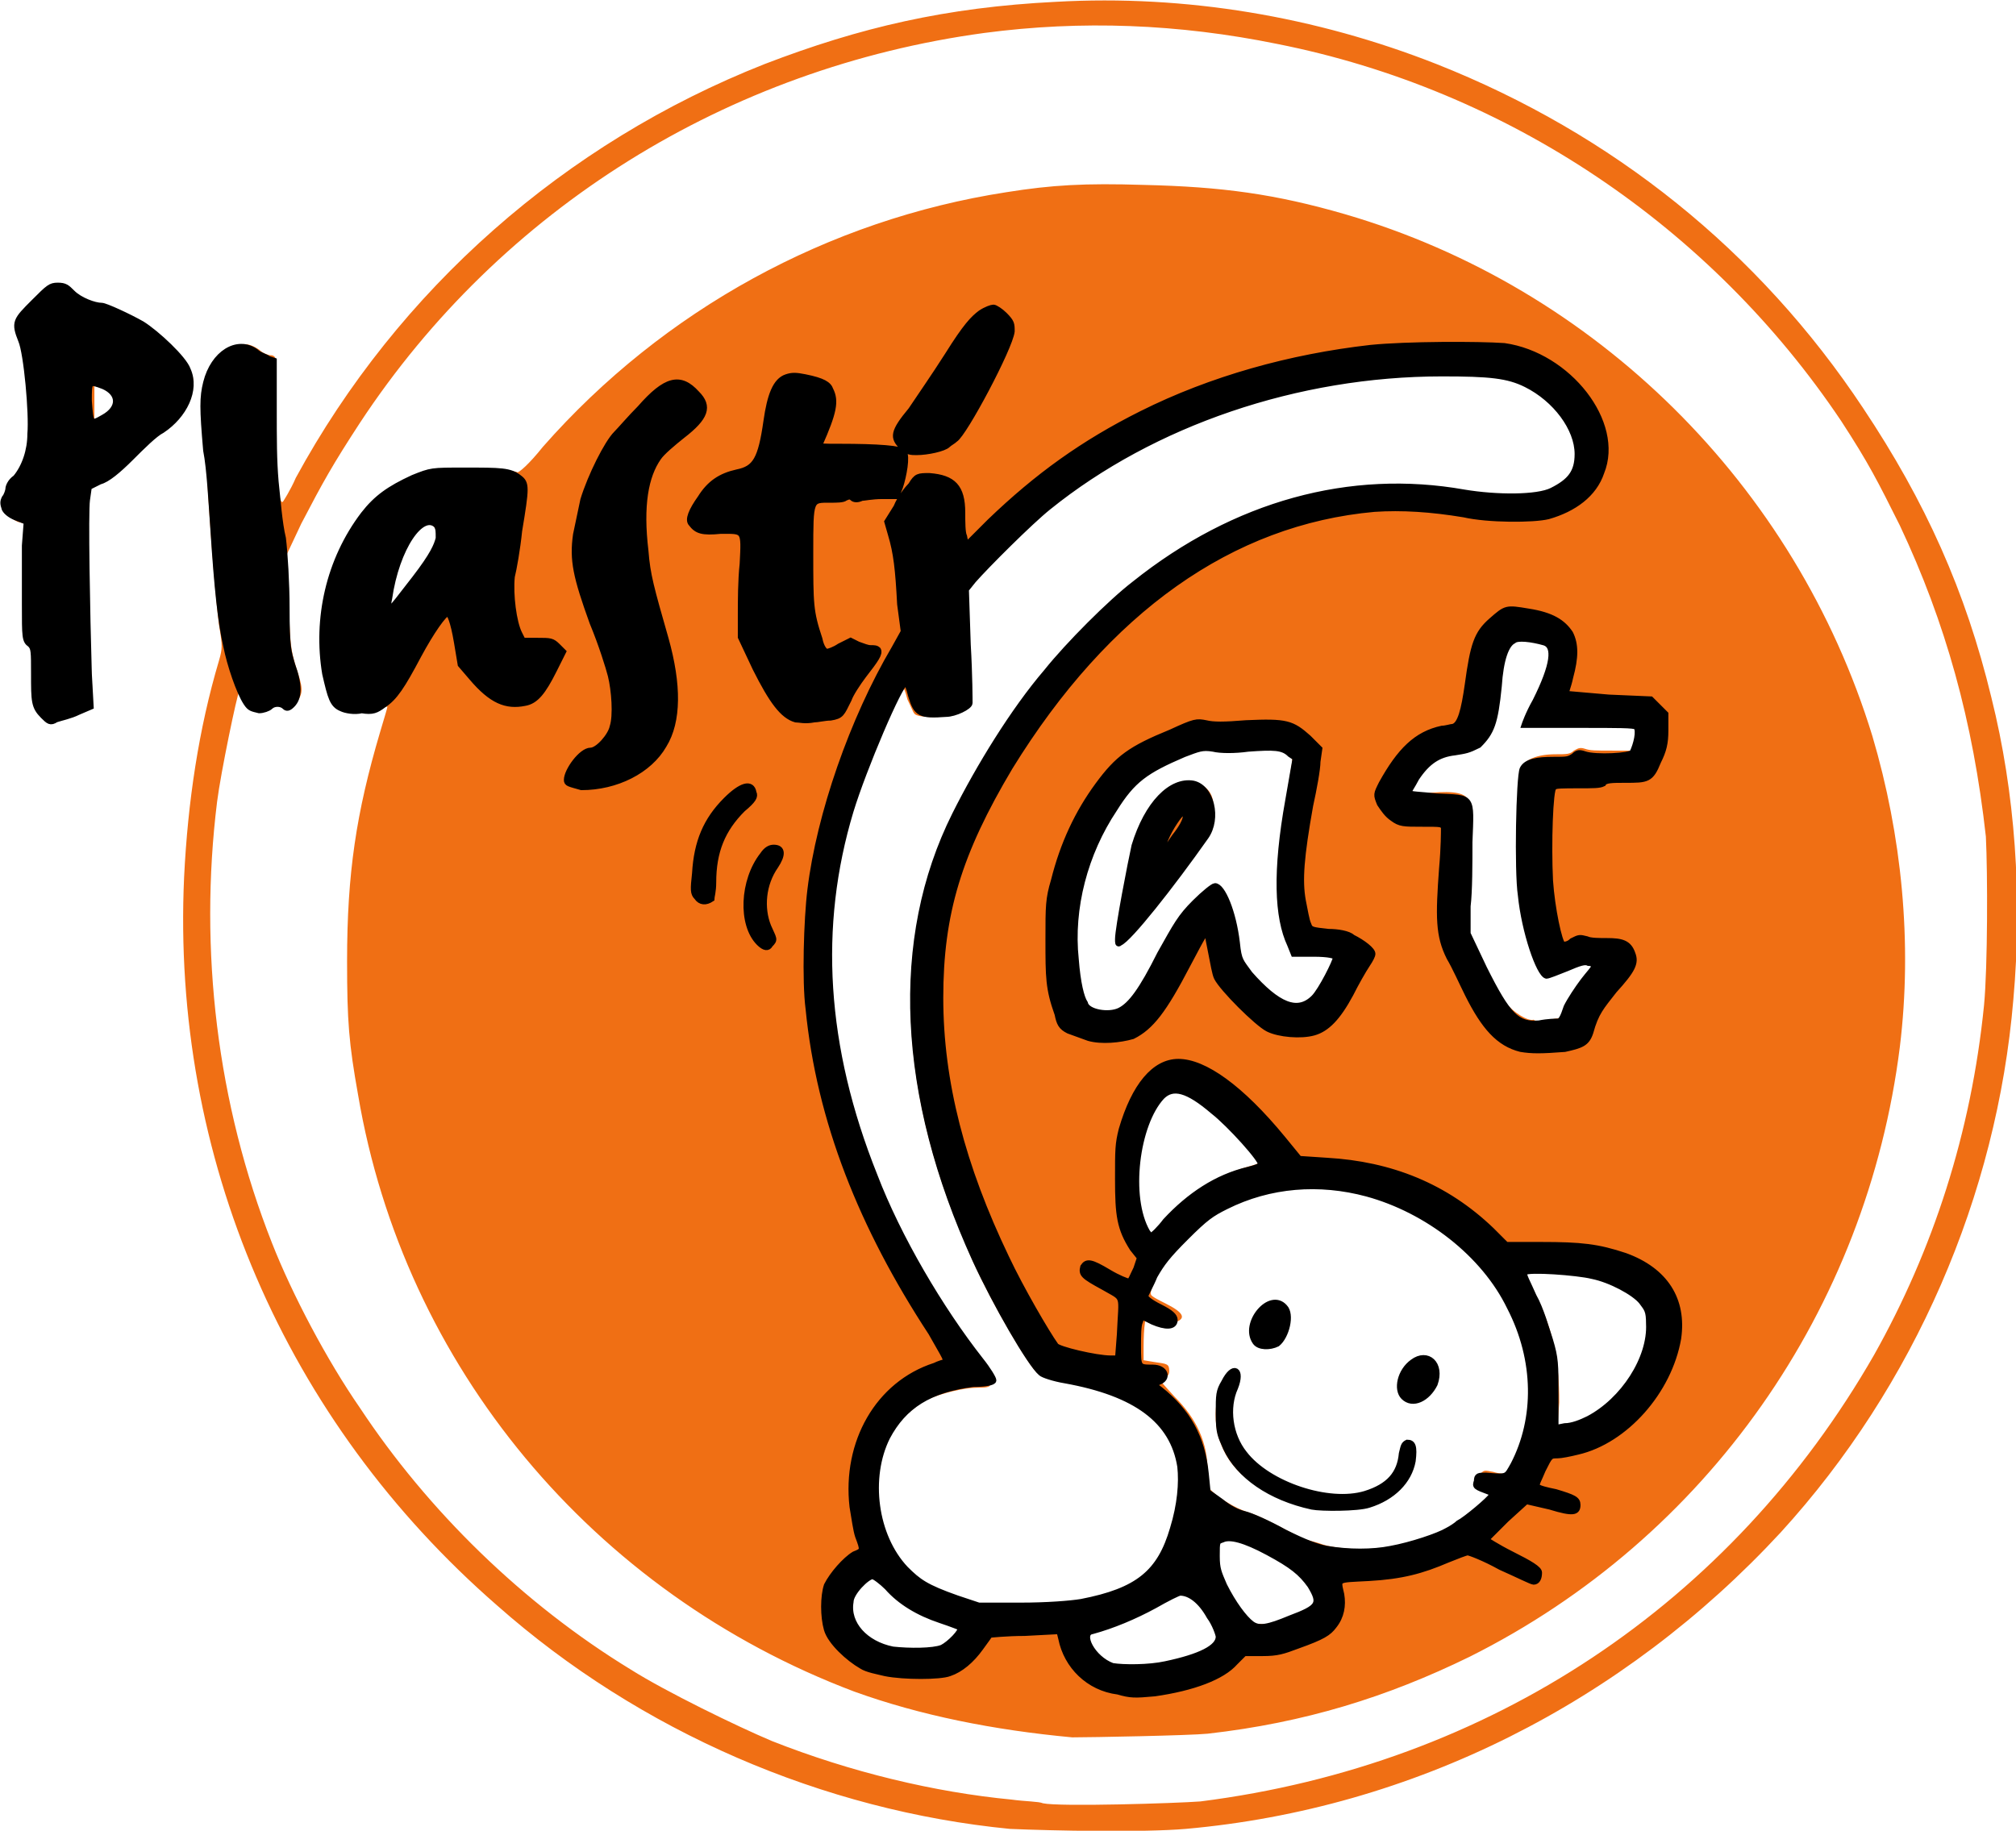
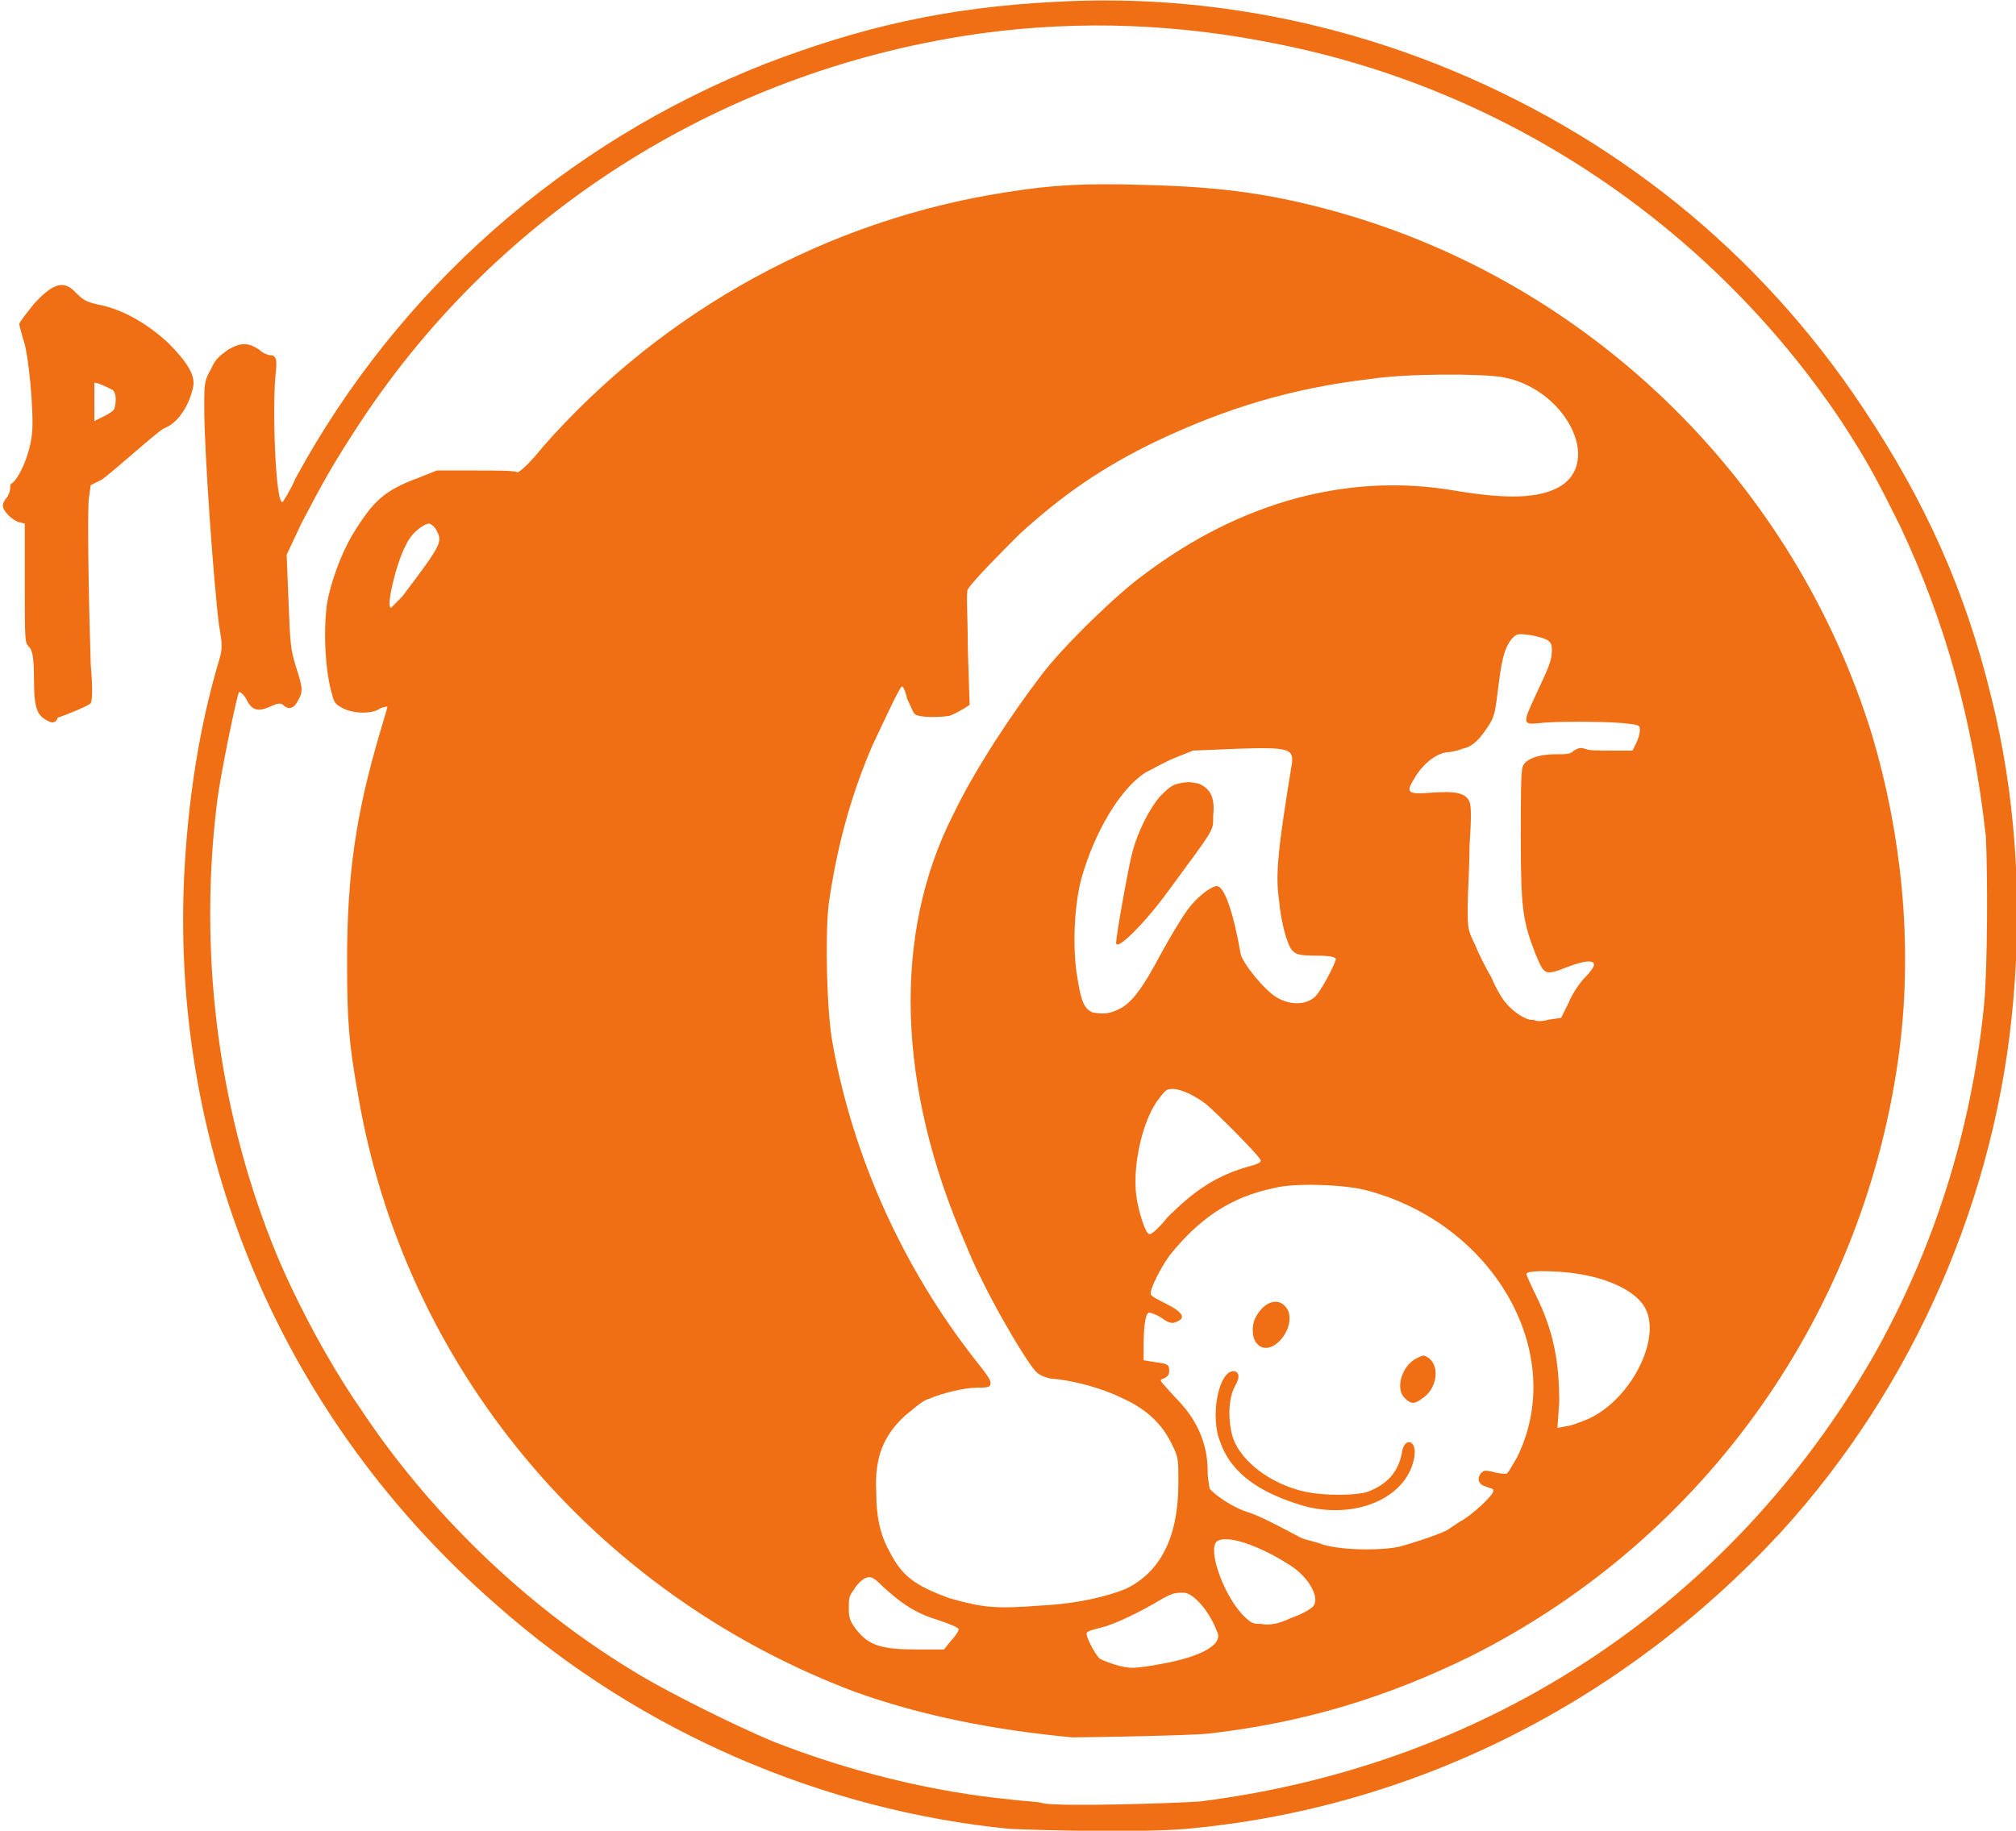
<svg xmlns="http://www.w3.org/2000/svg" xmlns:ns1="http://www.inkscape.org/namespaces/inkscape" xmlns:ns2="http://sodipodi.sourceforge.net/DTD/sodipodi-0.dtd" version="1.1" id="svg2" ns1:export-filename="C:\Users\vincent.keim\Desktop\PLASTICATLOGO.png" ns1:export-xdpi="1000" ns1:export-ydpi="1000" ns1:version="0.92.4 (5da689c313, 2019-01-14)" ns2:docname="PLASTICATLOGO.svg" x="0px" y="0px" viewBox="0 0 110.1 100" style="enable-background:new 0 0 110.1 100;" xml:space="preserve">
  <style type="text/css">
	.st0{fill:#F06F14;}
	.st1{stroke:#000000;stroke-width:0.32;}
</style>
  <ns2:namedview bordercolor="#666666" borderopacity="1" fit-margin-bottom="2" fit-margin-left="2" fit-margin-right="2" fit-margin-top="2" gridtolerance="10" guidetolerance="10" id="namedview4" ns1:current-layer="layer7" ns1:cx="95.125807" ns1:cy="147.13524" ns1:pageopacity="0" ns1:pageshadow="2" ns1:window-height="1027" ns1:window-maximized="1" ns1:window-width="1920" ns1:window-x="-8" ns1:window-y="-8" ns1:zoom="1.7609522" objecttolerance="10" pagecolor="#ffffff" showgrid="false">
	</ns2:namedview>
  <g id="layer9" transform="translate(2.155,2)" ns1:groupmode="layer" ns1:label="e">
    <path id="path108" ns1:connector-curvature="0" class="st0" d="M53,97.9C42.8,96.9,32.8,92.6,25,85.7   C13.4,75.6,7.2,61.2,7.9,45.9c0.2-4.1,0.8-8.1,1.9-11.8c0.2-0.7,0.2-0.8,0-2C9.5,29.7,9,22.6,9,20.3c0-1.4,0-1.5,0.4-2.2   c0.2-0.5,0.5-0.7,0.9-1c0.7-0.4,1.1-0.4,1.7,0c0.2,0.2,0.5,0.3,0.6,0.3c0.3,0,0.4,0.2,0.3,1c-0.2,1.9,0,7.4,0.4,7   c0,0,0.4-0.6,0.7-1.3C19.6,13.8,28.7,5.8,39.6,1.5c5.2-2,9.9-3.1,15.9-3.4c7.1-0.4,14.2,0.8,20.8,3.4c9.6,3.8,17.6,10.2,23.3,18.8   c3.4,5.1,5.6,10,7,15.8c1.3,5.2,1.7,10.9,1.2,16.5c-0.9,10.7-5.4,21.1-12.7,29.1C86.5,91,75,96.8,62.6,97.9   C60.3,98.1,55.3,98,53,97.9L53,97.9z M63.4,96.4c15.8-2,29-10.8,36.8-24.4c3.2-5.7,5.3-12.1,6-19.1c0.2-2.1,0.2-7.2,0.1-9.2   c-0.7-6.3-2.2-11.7-4.7-17c-1.2-2.4-1.7-3.4-3.2-5.7C91.3,10.4,80.2,2.9,67.6,0.4c-5.4-1.1-10.7-1.3-16-0.6   c-14,1.9-26.4,9.6-34.1,21.3c-1.5,2.3-2,3.2-3.2,5.5l-0.8,1.7l0.1,2.5c0.1,2.4,0.1,2.6,0.4,3.6c0.4,1.2,0.4,1.4,0.1,1.9   c-0.2,0.4-0.5,0.5-0.8,0.2c-0.1-0.1-0.3-0.1-0.7,0.1c-0.7,0.3-1,0.2-1.3-0.4c-0.1-0.2-0.3-0.4-0.4-0.4c-0.1,0.1-1,4.4-1.2,6   c-1,8.1,0,16.5,3,24.1c1.1,2.8,3,6.4,4.8,9c3.7,5.6,8.9,10.7,14.8,14.3c1.9,1.2,5.8,3.1,7.7,3.9c4.3,1.7,8.9,2.8,13.1,3.2   c0.7,0.1,1.5,0.1,1.7,0.2C55.7,96.7,62.1,96.5,63.4,96.4z M56.4,92.9c-4.3-0.4-8.3-1.2-11.9-2.5C30.2,85,19.9,72.6,17.4,57.8   c-0.5-2.8-0.6-4-0.6-7.3c0-4.8,0.5-8.1,1.8-12.5c0.2-0.7,0.4-1.3,0.4-1.4c0,0-0.2,0-0.4,0.1c-0.4,0.3-1.4,0.3-2,0   c-0.4-0.2-0.5-0.3-0.6-0.7c-0.4-1.3-0.5-3.5-0.3-5c0.2-1.2,0.8-2.8,1.4-3.8c1.1-1.8,1.7-2.4,3.6-3.1l1-0.4l2.1,0   c1.2,0,2.2,0,2.3,0.1c0.1,0,0.6-0.4,1.4-1.4c6.6-7.5,15.6-12.4,25.3-13.9c2.5-0.4,4.3-0.5,7.5-0.4c4.3,0.1,7.2,0.5,11,1.6   c13.7,4,24.6,14.8,28.8,28.5c1.6,5.4,2.2,11.3,1.5,17C99.8,69.5,91.1,82,78.1,88.5c-4.5,2.2-9,3.6-14.3,4.2   C62.8,92.8,57.4,92.9,56.4,92.9L56.4,92.9z M61.2,88.9c2.3-0.4,3.5-1.1,3.1-1.8c-0.4-1.1-1.3-2.1-1.8-2.1c-0.5,0-0.6,0-1.3,0.4   c-1,0.6-2.4,1.3-3.2,1.5c-0.4,0.1-0.8,0.2-0.8,0.3c-0.1,0.1,0.4,1.1,0.7,1.4c0.4,0.2,1.2,0.5,1.8,0.5C60,89.1,60.7,89,61.2,88.9z    M49.8,87.6c0.2-0.2,0.4-0.5,0.4-0.6s-0.5-0.3-1.1-0.5c-1.3-0.4-2-0.9-3-1.8c-0.6-0.6-0.7-0.6-1-0.5c-0.2,0.1-0.5,0.4-0.6,0.6   c-0.3,0.4-0.3,0.5-0.3,1.1c0,0.5,0.1,0.7,0.4,1.1c0.7,0.9,1.4,1.1,3.4,1.1l1.4,0L49.8,87.6z M68.3,86.4c0.6-0.2,1.1-0.5,1.2-0.6   c0.5-0.4-0.1-1.6-1.2-2.3c-1.7-1.1-3.5-1.7-4-1.3c-0.5,0.4,0.3,2.8,1.4,4c0.5,0.5,0.6,0.5,1,0.5C67.1,86.8,67.7,86.7,68.3,86.4   L68.3,86.4z M54.7,85.7c2-0.1,3.6-0.5,4.6-0.9c1.9-0.9,2.9-2.8,2.9-5.8c0-1.4,0-1.4-0.4-2.2c-0.5-1-1.3-1.8-2.6-2.4   c-1-0.5-2.6-1-4-1.1c-0.4-0.1-0.6-0.2-0.8-0.4c-0.7-0.8-2.9-4.6-3.8-6.9c-3.8-8.7-4-17-0.7-23.5c1.2-2.5,3.2-5.5,4.8-7.6   c1.2-1.6,4.2-4.5,5.6-5.5c5.3-4,11.2-5.6,17-4.6c3,0.5,4.6,0.4,5.7-0.2c2.4-1.4,0.3-5.4-3.1-6c-1.2-0.2-5.3-0.2-7.2,0.1   c-4.3,0.5-7.9,1.6-11.7,3.4c-2.9,1.4-5.1,2.9-7.5,5.1c-0.8,0.8-2.6,2.6-2.8,3c-0.1,0.1,0,1.5,0,3.2l0.1,3.1l-0.3,0.2   c-0.2,0.1-0.5,0.3-0.8,0.4c-0.6,0.1-1.7,0.1-1.9-0.1c-0.1-0.1-0.2-0.4-0.4-0.8c-0.1-0.4-0.2-0.7-0.3-0.7c-0.1,0-0.8,1.5-1.6,3.2   c-1.3,3-2,5.9-2.4,8.7c-0.2,1.8-0.1,5.8,0.2,7.5c1.1,6.2,3.8,12.3,7.9,17.5c0.8,1,0.8,1.1,0.7,1.3c-0.1,0.1-0.4,0.1-0.7,0.1   c-0.7,0-1.9,0.3-2.6,0.6c-0.4,0.1-0.9,0.6-1.3,0.9c-1.2,1.1-1.7,2.3-1.6,4.2c0,1.3,0.2,2.3,0.7,3.2c0.7,1.4,1.4,1.9,3.3,2.6   C51.5,85.8,52.1,85.9,54.7,85.7L54.7,85.7z M74.2,82.5c0.8-0.2,2.6-0.8,2.8-1c0,0,0.3-0.2,0.6-0.4c0.6-0.3,1.9-1.5,1.8-1.7   c0-0.1-0.2-0.1-0.4-0.2c-0.4-0.1-0.5-0.4-0.3-0.7c0.2-0.2,0.2-0.2,0.7-0.1c0.3,0.1,0.6,0.1,0.7,0.1c0.1,0,0.3-0.4,0.6-0.9   c2.8-5.7-1.3-12.8-8.3-14.6c-1.2-0.3-3.9-0.4-5-0.1c-2.4,0.5-4.1,1.7-5.7,3.7c-0.5,0.7-1.1,1.9-1,2.1c0,0.1,0.4,0.3,0.8,0.5   c1,0.5,1.1,0.8,0.6,1c-0.2,0.1-0.4,0.1-0.8-0.2c-0.3-0.2-0.6-0.3-0.7-0.3c-0.2,0-0.3,0.8-0.3,1.9l0,0.7l0.6,0.1   c0.7,0.1,0.8,0.1,0.8,0.5c0,0.2-0.1,0.3-0.3,0.4c-0.3,0.1-0.2,0.1,0.6,1c1.2,1.2,1.8,2.5,1.8,4.1c0,0.4,0.1,0.8,0.1,0.9   c0.3,0.4,1.4,1.1,2.1,1.3c0.6,0.2,1.2,0.5,2.9,1.4c0.2,0.1,0.7,0.2,1,0.3C70.9,82.7,73.2,82.7,74.2,82.5L74.2,82.5z M69.2,80.3   c-2.5-0.7-4.1-1.8-4.7-3.5c-0.6-1.4-0.1-3.9,0.7-3.9c0.3,0,0.4,0.3,0.1,0.8c-0.4,0.7-0.4,2-0.1,2.9c0.5,1.3,2.1,2.5,4,2.9   c1,0.2,2.6,0.2,3.3,0c1.1-0.4,1.7-1.1,1.9-2.1c0.1-0.9,0.8-0.8,0.7,0.1C74.8,79.7,72.1,81,69.2,80.3L69.2,80.3z M74.6,74.4   c-0.6-0.5-0.2-1.8,0.6-2.2c0.4-0.2,0.4-0.2,0.7,0c0.6,0.5,0.4,1.7-0.4,2.2C75.1,74.7,74.9,74.7,74.6,74.4L74.6,74.4z M66.5,71.4   c-0.3-0.3-0.3-1-0.1-1.4c0.5-1,1.4-1.2,1.8-0.4C68.6,70.7,67.2,72.2,66.5,71.4z M84.6,75.5c2.4-1.1,4.1-4.6,3-6.2   c-0.6-0.9-2.2-1.6-4.2-1.8c-1.1-0.1-2.2-0.1-2.2,0.1c0,0,0.2,0.5,0.5,1.1c1,2,1.3,3.7,1.3,5.9L82.9,76l0.5-0.1   C83.6,75.9,84.1,75.7,84.6,75.5L84.6,75.5z M61.6,64.5c1.5-1.5,2.7-2.3,4.5-2.8c0.4-0.1,0.6-0.2,0.6-0.3c0-0.2-2.4-2.6-3-3.1   c-0.8-0.6-1.6-0.9-2-0.8c-0.2,0-0.4,0.3-0.7,0.7c-0.8,1.2-1.3,3.5-1.1,5.1c0.1,0.8,0.5,2.1,0.7,2.1C60.7,65.5,61.2,65,61.6,64.5   L61.6,64.5z M82.4,53.7l0.7-0.1l0.4-0.8c0.2-0.5,0.6-1.1,0.9-1.4c0.3-0.3,0.5-0.6,0.5-0.7c0-0.3-0.6-0.2-1.4,0.1   c-1.3,0.5-1.3,0.5-1.8-0.7c-0.7-1.8-0.8-2.5-0.8-6.4c0-1.9,0-3.6,0.1-3.8c0.1-0.4,0.8-0.7,1.8-0.7c0.6,0,0.8,0,1-0.2   c0.2-0.1,0.3-0.2,0.6-0.1C84.7,39,84.9,39,86,39l1,0l0.2-0.4c0.1-0.2,0.2-0.5,0.2-0.7c0-0.3,0-0.3-0.9-0.4c-1.1-0.1-3.9-0.1-4.6,0   c-0.9,0.1-0.9,0-0.2-1.5c0.7-1.5,0.9-1.9,0.9-2.5c0-0.5-0.2-0.6-1.1-0.8c-0.8-0.1-0.8-0.1-1.1,0.2c-0.3,0.4-0.5,0.8-0.7,2.4   c-0.2,1.6-0.2,1.8-0.6,2.4s-0.8,1.1-1.4,1.2c-0.2,0.1-0.7,0.2-0.9,0.2c-0.6,0.1-1.3,0.7-1.7,1.4c-0.5,0.8-0.4,0.9,0.9,0.8   c1.3-0.1,1.9,0,2.1,0.5c0.1,0.2,0.1,1,0,2.4c0,1.2-0.1,2.6-0.1,3.3c0,1.2,0,1.3,0.4,2.1c0.2,0.5,0.6,1.3,0.9,1.8   c0.2,0.5,0.6,1.2,0.8,1.4c0.4,0.5,1.2,1,1.5,0.9C81.7,53.8,82.1,53.8,82.4,53.7L82.4,53.7z M59,53.1c0.6-0.3,1.2-1,2.3-3.1   c0.5-0.9,1.1-1.9,1.4-2.3c0.5-0.7,1.3-1.3,1.6-1.3c0.4,0,0.9,1.4,1.3,3.7c0.1,0.5,1.3,2,2,2.4c0.7,0.4,1.5,0.4,2,0   c0.3-0.2,1.1-1.7,1.2-2.1c0-0.1-0.2-0.2-1.1-0.2c-1,0-1.1-0.1-1.3-0.3c-0.3-0.4-0.6-1.6-0.7-2.7c-0.2-1.4-0.1-2.6,0.7-7.5   c0.1-0.8-0.2-0.9-3-0.8L63,39l-1,0.4c-0.5,0.2-1.2,0.6-1.6,0.8c-1.4,0.9-2.8,3.3-3.5,5.8c-0.4,1.5-0.5,3.9-0.2,5.5   c0.2,1.3,0.4,1.6,0.8,1.8C58.1,53.4,58.4,53.4,59,53.1L59,53.1z M58.8,49.5c0-0.4,0.7-4.3,0.9-5c0.3-1.1,0.9-2.3,1.5-3   c0.4-0.4,0.6-0.6,1-0.7c0.5-0.1,0.6-0.1,1.1,0c0.7,0.3,0.9,0.8,0.8,1.8c0,0.8,0.1,0.6-2.4,4C60.4,48.4,58.8,50,58.8,49.5L58.8,49.5   z M19.8,30.6c2.2-2.9,2.2-3,1.9-3.6c-0.1-0.2-0.2-0.3-0.4-0.4c-0.3,0-1,0.5-1.3,1.2c-0.5,0.9-1.1,3.4-0.8,3.4   C19.2,31.2,19.5,30.9,19.8,30.6z M0.5,37.4c-0.6-0.3-0.8-0.6-0.8-2.3c0-1.3-0.1-1.6-0.3-1.8c-0.2-0.2-0.2-0.4-0.2-3.5v-3.2   l-0.4-0.1C-1.6,26.3-2,25.9-2,25.6c0-0.1,0.1-0.3,0.2-0.4c0.1-0.1,0.2-0.4,0.2-0.5s0-0.3,0.1-0.3c0.4-0.3,1-1.6,1.1-2.8   c0.1-1.1-0.2-4.4-0.5-5.1c-0.1-0.4-0.2-0.7-0.2-0.8c0-0.1,0.4-0.6,0.8-1.1c1-1.1,1.6-1.3,2.2-0.7c0.5,0.5,0.6,0.6,1.6,0.8   c1.2,0.3,2.4,1,3.5,2c1.1,1.1,1.5,1.8,1.4,2.4c-0.2,1-0.8,2-1.6,2.3c-0.2,0.1-0.9,0.7-1.6,1.3s-1.5,1.3-1.8,1.5l-0.6,0.3l-0.1,0.7   c-0.1,0.8,0,6,0.1,9.1c0.1,1.1,0.1,2,0,2.1c0,0.1-1.2,0.6-1.8,0.8C0.9,37.5,0.7,37.5,0.5,37.4L0.5,37.4z M4.1,20.3   c0.1-0.4,0.1-0.8-0.1-1c-0.2-0.1-0.8-0.4-1-0.4c0,0,0,0.5,0,1.1V21l0.6-0.3C3.8,20.6,4.1,20.4,4.1,20.3L4.1,20.3z" />
  </g>
  <g id="layer7" transform="translate(2.155,2)" ns1:groupmode="layer" ns1:label="c">
-     <path id="path104" ns1:connector-curvature="0" class="st1" d="M58.9,90.4c-1.6-0.2-2.8-1.4-3.1-2.9l-0.1-0.4l-1.9,0.1   c-1,0-1.9,0.1-1.9,0.1s-0.2,0.3-0.5,0.7c-0.5,0.7-1.1,1.2-1.7,1.4c-0.5,0.2-2.5,0.2-3.5,0c-0.4-0.1-1-0.2-1.3-0.4   c-0.7-0.4-1.7-1.3-1.9-2c-0.2-0.7-0.2-1.8,0-2.4c0.3-0.6,1-1.4,1.5-1.7c0.5-0.2,0.5-0.2,0.2-1c-0.1-0.3-0.2-1-0.3-1.6   c-0.4-3.5,1.4-6.7,4.5-7.7c0.2-0.1,0.5-0.2,0.6-0.2c0.1-0.1-0.3-0.7-0.8-1.6c-3.8-5.8-6.1-11.6-6.7-17.7c-0.2-1.5-0.1-4.9,0.1-6.5   c0.5-4.1,2.3-9.3,4.6-13.2l0.5-0.9L47,31c-0.1-1.9-0.2-2.8-0.5-3.8l-0.2-0.7l0.5-0.8c0.2-0.5,0.6-1,0.8-1.2C47.9,24,48,24,48.6,24   c1.3,0.1,1.8,0.6,1.8,2c0,0.5,0,1.1,0.1,1.3l0.1,0.5l1.3-1.3c2.6-2.5,5.1-4.3,8.3-5.9c3.8-1.9,8.1-3.1,12.5-3.6   c2-0.2,5.9-0.2,7.3-0.1c3.5,0.5,6.4,4.2,5.3,6.9c-0.4,1.2-1.5,2-2.9,2.4c-0.8,0.2-3.3,0.2-4.6-0.1c-1.8-0.3-3.4-0.4-4.9-0.3   c-7.8,0.7-14.6,5.5-19.9,14.1c-2.8,4.7-3.8,8-3.8,12.6c0,4.6,1.2,9.2,3.6,14.2c0.8,1.7,2.2,4.1,2.7,4.8c0.1,0.2,2.2,0.7,3,0.7h0.4   l0.1-1.3c0.1-2.3,0.3-1.9-0.9-2.6c-1.1-0.6-1.2-0.7-1.1-1.1c0.2-0.3,0.4-0.3,1.4,0.3c0.5,0.3,1,0.5,1.1,0.5c0.1,0,0.2-0.3,0.4-0.7   l0.2-0.6l-0.4-0.5c-0.7-1.1-0.8-1.8-0.8-3.8c0-1.6,0-1.9,0.2-2.7c0.7-2.4,1.8-3.7,3.1-3.7c1.4,0,3.4,1.4,5.7,4.2l0.9,1.1l1.5,0.1   c3.5,0.2,6.5,1.4,9,3.8l0.8,0.8l1.9,0c2.2,0,3.1,0.1,4.6,0.6c2.2,0.8,3.2,2.4,2.9,4.5C89,74,86.6,76.7,84,77.3   c-0.4,0.1-0.9,0.2-1.1,0.2c-0.4,0-0.4,0-0.8,0.8c-0.2,0.5-0.4,0.8-0.3,0.9s0.5,0.2,1,0.3c1,0.3,1.2,0.4,1.2,0.7   c0,0.4-0.2,0.5-1.5,0.1L81.2,80l-1.1,1c-0.6,0.6-1.1,1.1-1.1,1.1s0.6,0.4,1.4,0.8c1,0.5,1.5,0.8,1.5,1c0,0.3-0.1,0.5-0.3,0.5   c-0.1,0-0.9-0.4-1.8-0.8c-0.9-0.5-1.7-0.8-1.8-0.8s-0.6,0.2-1.1,0.4c-1.4,0.6-2.5,0.9-4.3,1c-1.8,0.1-1.7,0-1.5,0.9   c0.1,0.6,0,1.2-0.4,1.7c-0.3,0.4-0.6,0.6-2,1.1c-0.8,0.3-1.1,0.4-1.9,0.4l-1,0l-0.5,0.5c-0.7,0.8-2.3,1.4-4.4,1.7   C59.8,90.6,59.6,90.6,58.9,90.4L58.9,90.4z M61.5,88.9c1.9-0.4,2.9-0.9,2.9-1.5c0-0.1-0.2-0.7-0.5-1.1c-0.5-0.9-1.1-1.3-1.6-1.3   c-0.1,0-0.7,0.3-1.4,0.7c-1.1,0.6-2.3,1.1-3.4,1.4c-0.7,0.1,0,1.5,1.1,1.9C59.2,89.1,60.6,89.1,61.5,88.9L61.5,88.9z M49.3,88   c0.4-0.2,1.1-0.9,1-1.1c0,0-0.5-0.2-1.1-0.4c-1.2-0.4-2.2-1-2.9-1.8c-0.3-0.3-0.7-0.6-0.8-0.6c-0.3,0-1.2,0.9-1.2,1.4   c-0.2,1.2,0.8,2.3,2.3,2.6C47.5,88.2,48.8,88.2,49.3,88L49.3,88z M68.3,86.4c1.6-0.6,1.7-0.8,1.1-1.8c-0.5-0.7-1-1.1-2.3-1.8   c-1.3-0.7-2.1-0.9-2.5-0.7c-0.3,0.1-0.3,0.1-0.3,0.9c0,0.7,0.1,0.9,0.4,1.6c0.5,1,1.1,1.8,1.5,2.1C66.6,87,67.1,86.9,68.3,86.4   L68.3,86.4z M56.9,85.5c3.1-0.6,4.3-1.6,5-4c0.4-1.3,0.5-2.5,0.4-3.4c-0.4-2.5-2.4-4-6.3-4.7c-0.6-0.1-1.2-0.3-1.3-0.4   c-0.6-0.5-2.5-3.8-3.6-6.2c-4.1-9-4.5-17.5-1.1-24.3c1.3-2.6,3.2-5.7,5-7.8c1.2-1.5,3.5-3.8,4.8-4.8c5.5-4.4,11.8-6.1,18-5   c1.8,0.3,4,0.3,4.8-0.1c1-0.5,1.4-1,1.4-2c0-1.4-1.2-3-2.8-3.8c-1-0.5-2-0.6-4.6-0.6c-7.9,0-15.8,2.7-21.5,7.3   c-1,0.8-3.4,3.2-4.1,4l-0.4,0.5l0.1,3c0.1,1.7,0.1,3.1,0.1,3.2C50.8,36.6,50,37,49.5,37c-1.4,0.1-1.6,0-1.9-1   c-0.1-0.4-0.2-0.7-0.3-0.7c-0.3,0-2.3,4.7-3,7c-1.9,6.3-1.5,12.9,1.3,19.9c1.3,3.4,3.6,7.3,5.8,10.1c0.4,0.5,0.7,1,0.7,1.1   c0,0.1-0.4,0.2-1.1,0.2c-2.4,0.3-3.8,1.2-4.7,2.9c-1.1,2.2-0.7,5.4,1,7.2c0.7,0.7,1.1,1,2.8,1.6l1.2,0.4l2.3,0   C55,85.7,56.3,85.6,56.9,85.5L56.9,85.5z M73.8,82.6c1.1-0.2,2.6-0.7,3.1-1c0.2-0.1,0.5-0.3,0.6-0.4c0.4-0.2,1.7-1.3,1.8-1.5   c0-0.1,0-0.2-0.1-0.2c-0.8-0.3-0.8-0.3-0.7-0.6c0-0.3,0.1-0.3,0.5-0.3c1.2,0.1,1.1,0.1,1.5-0.6c1.3-2.5,1.3-5.7-0.2-8.6   c-1.4-2.9-4.5-5.3-7.8-6.2c-2.6-0.7-5.3-0.5-7.7,0.7c-0.8,0.4-1.1,0.6-2.2,1.7c-1,1-1.3,1.4-1.7,2.1c-0.2,0.5-0.5,1-0.5,1.1   c0,0.1,0.2,0.3,0.8,0.6c0.6,0.3,0.8,0.5,0.8,0.7c0,0.4-0.5,0.4-1.2,0.1l-0.6-0.3l-0.1,0.3c-0.1,0.2-0.1,0.8-0.1,1.3   c0,1.2,0,1.2,0.8,1.2c0.7,0,0.9,0.6,0.3,0.8l-0.3,0.1l0.4,0.3c1.5,1.2,2.3,2.6,2.5,4.6l0.1,1l0.7,0.5c0.5,0.4,0.9,0.6,1.3,0.7   c0.4,0.1,1.3,0.5,2.2,1c1.2,0.6,1.8,0.8,2.3,0.9C71.5,82.8,72.8,82.8,73.8,82.6L73.8,82.6z M69.5,80.3c-2.3-0.5-4-1.7-4.7-3.2   c-0.3-0.7-0.4-0.8-0.4-1.9c0-1,0-1.2,0.3-1.7c0.5-1,1-0.7,0.6,0.3c-0.5,1.1-0.3,2.6,0.5,3.6c1.3,1.7,4.6,2.8,6.6,2.2   c1.3-0.4,1.9-1.1,2-2.2c0.1-0.4,0.1-0.5,0.3-0.6c0.3,0,0.4,0.2,0.3,1c-0.2,1.1-1.1,2-2.4,2.4C72,80.4,70,80.4,69.5,80.3L69.5,80.3z    M74.5,74.3c-0.4-0.4-0.2-1.4,0.5-1.9c0.8-0.6,1.6,0.1,1.2,1.2C75.8,74.4,75,74.8,74.5,74.3L74.5,74.3z M66.4,71.3   c-0.7-1,0.8-2.8,1.6-1.9c0.4,0.4,0.1,1.6-0.4,2C67.2,71.6,66.6,71.6,66.4,71.3z M84.6,75.5c1.9-1,3.4-3.3,3.3-5.2   c0-0.7-0.1-0.8-0.4-1.2c-0.4-0.5-1.7-1.2-2.7-1.4c-0.8-0.2-3.5-0.4-3.7-0.2c-0.1,0.1,0.2,0.6,0.5,1.3c0.4,0.7,0.7,1.8,0.9,2.4   c0.3,1,0.3,1.3,0.3,3V76l0.5-0.1C83.7,75.9,84.2,75.7,84.6,75.5L84.6,75.5z M61.5,64.7c1.3-1.4,2.8-2.4,4.5-2.8   c0.4-0.1,0.7-0.2,0.7-0.3c0.1-0.2-1.7-2.2-2.6-2.9c-1.4-1.2-2.2-1.4-2.8-0.8c-1.4,1.5-1.9,5.5-0.8,7.4c0.1,0.1,0.1,0.2,0.2,0.2   C60.8,65.5,61.2,65.1,61.5,64.7L61.5,64.7z M80.9,55.3c-1.2-0.3-2-1.2-2.9-3c-0.3-0.6-0.7-1.5-1-2c-0.6-1.2-0.6-2.2-0.4-4.9   c0.1-1.1,0.1-2,0.1-2.2c-0.1-0.2-0.1-0.2-1.2-0.2c-1,0-1.2,0-1.6-0.3c-0.3-0.2-0.5-0.5-0.7-0.8c-0.2-0.5-0.2-0.5,0.1-1.1   c1-1.8,1.9-2.7,3.3-3c0.2,0,0.5-0.1,0.6-0.1c0.4-0.1,0.6-0.9,0.8-2.3c0.3-2.2,0.5-2.8,1.3-3.5c0.8-0.7,0.8-0.7,2-0.5   c1.3,0.2,1.9,0.6,2.3,1.2c0.3,0.6,0.3,1.3,0,2.4c-0.1,0.5-0.3,0.9-0.2,0.9c0,0,1.1,0.1,2.3,0.2l2.3,0.1l0.4,0.4l0.4,0.4l0,0.9   c0,0.7-0.1,1.1-0.4,1.7c-0.4,1-0.6,1-1.8,1c-0.7,0-1.1,0-1.2,0.2c-0.2,0.1-0.5,0.1-1.4,0.1c-0.7,0-1.3,0-1.3,0.1   c-0.2,0.1-0.3,3.1-0.2,5.1c0.1,1.5,0.5,3.4,0.7,3.5c0.1,0,0.3,0,0.5-0.2c0.4-0.2,0.4-0.2,0.8-0.1c0.2,0.1,0.7,0.1,1.1,0.1   c0.8,0,1.2,0.1,1.4,0.7c0.2,0.5,0,0.9-1,2c-0.7,0.9-1,1.2-1.3,2.3c-0.2,0.6-0.5,0.7-1.4,0.9C82,55.4,81.5,55.4,80.9,55.3L80.9,55.3   z M82.9,53.8c0.2,0,0.3-0.2,0.5-0.8c0.2-0.4,0.6-1,0.9-1.4c0.3-0.4,0.6-0.7,0.6-0.8s-0.1-0.2-0.3-0.2c-0.2-0.1-0.5,0-1.2,0.3   c-0.5,0.2-1,0.4-1.1,0.4c-0.4-0.1-1.2-2.4-1.4-4.4c-0.2-1.3-0.1-6.5,0.1-6.9c0.2-0.4,0.8-0.5,1.7-0.5c0.7,0,0.8,0,1.1-0.2   c0.2-0.2,0.3-0.2,0.6-0.1c0.6,0.2,2.5,0.1,2.6-0.1c0.2-0.4,0.4-1.2,0.2-1.4c-0.1-0.1-1-0.1-3.1-0.1c-1.7,0-3,0-3,0s0.2-0.6,0.6-1.3   c1-2,1.1-3,0.5-3.2c-0.7-0.2-1.5-0.3-1.7-0.1c-0.4,0.2-0.7,1-0.8,2.5c-0.2,2-0.4,2.5-1.1,3.2C78,39,77.9,39,77.3,39.1   c-0.9,0.1-1.5,0.5-2.1,1.4c-0.2,0.4-0.5,0.8-0.4,0.8c0,0.1,0.6,0.1,1.5,0.2c2,0.1,1.9-0.1,1.8,2.5c0,1.1,0,2.7-0.1,3.5v1.5l0.9,1.9   c1.3,2.6,1.8,3.1,3,3C82.4,53.8,82.8,53.8,82.9,53.8L82.9,53.8z M57.3,54.7c-0.3-0.1-0.8-0.3-1.1-0.4c-0.4-0.2-0.5-0.4-0.6-0.9   c-0.5-1.4-0.5-2-0.5-4.1c0-1.8,0-2.2,0.3-3.2c0.5-2,1.3-3.7,2.4-5.2c1.1-1.5,1.8-2,4-2.9c1.3-0.6,1.4-0.6,1.9-0.5   c0.4,0.1,1,0.1,2.2,0c2.2-0.1,2.5,0,3.4,0.8l0.6,0.6l-0.1,0.7c0,0.4-0.2,1.5-0.4,2.4c-0.5,2.8-0.6,4.1-0.4,5.2   c0.1,0.5,0.2,1.1,0.3,1.3c0.1,0.3,0.2,0.3,1.1,0.4c0.5,0,1.1,0.1,1.3,0.3c0.6,0.3,1.1,0.7,1.1,0.9c0,0.1-0.1,0.3-0.3,0.6   s-0.6,1-0.9,1.6c-0.7,1.3-1.3,1.9-2,2.1c-0.7,0.2-1.9,0.1-2.5-0.2c-0.6-0.3-2.5-2.2-2.8-2.8c-0.1-0.2-0.2-0.8-0.3-1.3   c-0.1-0.5-0.2-1-0.2-1.1c-0.1-0.2-0.2,0-1.1,1.7c-1.3,2.5-2,3.4-3,3.9C59,54.8,58,54.9,57.3,54.7L57.3,54.7z M59,53.2   c0.6-0.3,1.2-1.1,2.2-3.1c0.9-1.6,1.1-2,1.9-2.8c0.5-0.5,1-0.9,1.1-0.9c0.4,0,1,1.4,1.2,3.1c0.1,1,0.2,1,0.7,1.7   c1.5,1.7,2.6,2.2,3.5,1.3c0.4-0.4,1.2-2,1.2-2.2c0-0.1-0.4-0.2-1.2-0.2l-1.1,0l-0.2-0.5c-0.7-1.5-0.8-4-0.1-7.9l0.4-2.3l-0.3-0.2   c-0.4-0.4-0.9-0.4-2.3-0.3c-0.7,0.1-1.5,0.1-1.9,0c-0.6-0.1-0.8,0-1.6,0.3c-2.1,0.9-2.8,1.4-3.8,3c-1.6,2.4-2.4,5.4-2.1,8.2   c0.1,1.3,0.3,2.1,0.5,2.4C57.2,53.3,58.4,53.5,59,53.2L59,53.2z M58.9,49.3c0-0.6,0.7-4.2,0.9-5.1c0.7-2.3,2-3.6,3.2-3.4   c1,0.2,1.4,1.9,0.7,2.9c-1.9,2.7-4.2,5.6-4.7,5.8C58.9,49.6,58.9,49.5,58.9,49.3z M62,43.7c0.4-0.5,0.6-0.9,0.6-1.1   c0-0.4-0.2-0.3-0.6,0.3c-0.4,0.6-0.7,1.3-0.7,1.6C61.3,44.8,61.3,44.7,62,43.7L62,43.7z M39.3,49.5c-1-1-0.9-3.4,0.2-4.8   c0.2-0.3,0.4-0.4,0.6-0.4c0.5,0,0.5,0.4,0.1,1c-0.7,1-0.8,2.3-0.4,3.3c0.3,0.7,0.4,0.7,0.1,1C39.8,49.8,39.6,49.8,39.3,49.5z    M35.9,47c-0.2-0.2-0.2-0.4-0.1-1.3c0.1-1.7,0.6-2.9,1.7-4c0.8-0.8,1.4-1,1.5-0.4c0.1,0.2,0,0.4-0.6,0.9c-1.1,1.1-1.6,2.3-1.6,4   c0,0.5-0.1,0.8-0.1,0.9C36.4,47.3,36.1,47.3,35.9,47z M28.8,40.6c0-0.5,0.8-1.6,1.3-1.6c0.4,0,1.1-0.8,1.2-1.3   c0.2-0.6,0.1-2-0.1-2.8c-0.1-0.4-0.5-1.7-1-2.9c-0.9-2.5-1.1-3.4-0.9-4.8c0.1-0.5,0.3-1.4,0.4-1.9c0.4-1.3,1.3-3.1,1.8-3.6   c0.2-0.2,0.8-0.9,1.3-1.4c1.4-1.6,2.2-1.8,3.1-0.8c0.7,0.7,0.5,1.3-0.8,2.3c-0.5,0.4-1.1,0.9-1.3,1.2c-0.7,1-1,2.6-0.7,5.1   c0.1,1.3,0.3,2,1.1,4.8c0.7,2.5,0.7,4.5-0.1,5.8c-0.8,1.4-2.6,2.3-4.5,2.3C28.9,40.8,28.8,40.8,28.8,40.6L28.8,40.6z M0.2,37.1   c-0.5-0.5-0.5-0.8-0.5-2.3c0-1.2,0-1.4-0.2-1.6C-0.8,33-0.8,32.8-0.8,31c0-1.1,0-2.5,0-3.2l0.1-1.3l-0.5-0.2   c-0.3-0.1-0.6-0.3-0.7-0.5c-0.1-0.3-0.1-0.4,0-0.6c0.1-0.1,0.2-0.4,0.2-0.5c0-0.1,0.1-0.4,0.4-0.6c0.5-0.6,0.8-1.5,0.8-2.4   c0.1-1.1-0.2-4.4-0.5-5.1c-0.4-1-0.3-1.1,0.7-2.1c0.8-0.8,0.9-0.9,1.3-0.9c0.4,0,0.5,0.1,0.8,0.4c0.4,0.4,1.2,0.7,1.6,0.7   c0.2,0,1.5,0.6,2.2,1c0.8,0.5,2.3,1.9,2.5,2.5c0.5,1.1-0.2,2.5-1.4,3.3c-0.4,0.2-1.1,0.9-1.7,1.5c-0.7,0.7-1.3,1.2-1.7,1.3   l-0.6,0.3l-0.1,0.7c-0.1,0.7,0,6.1,0.1,9.5l0.1,1.8l-0.7,0.3c-0.4,0.2-0.9,0.3-1.2,0.4C0.6,37.5,0.5,37.4,0.2,37.1z M3.5,20.8   c0.9-0.5,0.9-1.3,0-1.7c-0.8-0.3-0.8-0.3-0.8,0.8C2.8,21.2,2.8,21.2,3.5,20.8z M41.3,37.3c-0.7-0.2-1.3-1-2.2-2.8l-0.8-1.7v-1.2   c0-0.7,0-1.9,0.1-2.8c0.1-1.9,0.1-1.8-1.2-1.8c-1,0.1-1.3,0-1.6-0.4c-0.2-0.2,0-0.7,0.5-1.4c0.5-0.8,1.1-1.2,2-1.4   c1-0.2,1.3-0.7,1.6-2.8c0.2-1.4,0.5-2.2,1.1-2.4c0.3-0.1,0.5-0.1,1,0c1,0.2,1.3,0.4,1.4,0.7c0.3,0.6,0.2,1.2-0.6,3   c0,0.1,0.2,0.1,1.1,0.1c2.1,0,3.4,0.1,3.5,0.3c0.2,0.2,0,1.3-0.2,1.9l-0.2,0.5h-0.8c-0.5,0-1,0.1-1.1,0.1c-0.2,0.1-0.4,0.1-0.5,0   c-0.1-0.1-0.2-0.1-0.4,0c-0.1,0.1-0.5,0.1-0.8,0.1c-1.1,0-1.1-0.1-1.1,2.9c0,2.8,0,3.2,0.5,4.7c0.1,0.5,0.3,0.7,0.4,0.7   c0.1,0,0.4-0.1,0.7-0.3l0.6-0.3l0.4,0.2c0.3,0.1,0.5,0.2,0.7,0.2c0.2,0,0.3,0,0.4,0.1c0.1,0.2-0.1,0.5-0.8,1.4   c-0.3,0.4-0.7,1-0.8,1.3c-0.4,0.8-0.4,0.9-1,1c-0.3,0-0.7,0.1-0.9,0.1C41.8,37.4,41.5,37.3,41.3,37.3L41.3,37.3z M16.5,36.7   c-0.5-0.2-0.6-0.6-0.9-1.9c-0.5-3,0.2-6.2,2.1-8.7c0.7-0.9,1.4-1.4,2.7-2c1-0.4,1-0.4,2.8-0.4c2,0,2.5,0,3,0.4   c0.4,0.3,0.4,0.5,0,2.9c-0.1,1-0.3,2.1-0.4,2.5c-0.1,1,0.1,2.5,0.4,3.1l0.2,0.4h0.8c0.7,0,0.8,0,1.1,0.3l0.3,0.3l-0.5,1   c-0.6,1.2-1,1.7-1.6,1.8c-1,0.2-1.8-0.1-2.9-1.4L23,34.3l-0.2-1.2c-0.2-1.2-0.4-1.6-0.5-1.6c-0.2,0-0.9,1-1.6,2.3   c-0.9,1.7-1.3,2.3-1.9,2.7c-0.4,0.3-0.6,0.4-1.2,0.3C17.2,36.9,16.7,36.8,16.5,36.7L16.5,36.7z M20.5,29.6c1-1.3,1.2-1.8,1.3-2.2   c0-0.4,0-0.5-0.1-0.7c-0.8-0.8-2.2,1.2-2.6,4c-0.1,0.4,0,0.5,0.1,0.5C19.2,31.3,19.8,30.5,20.5,29.6z M11.3,36.4   c-0.4-0.6-0.9-2.1-1.1-3.1c-0.3-1.3-0.5-3.2-0.7-6.3c-0.1-1.4-0.2-3.4-0.4-4.4c-0.2-2.3-0.2-2.9,0-3.7c0.4-1.6,1.7-2.4,2.7-1.7   c0.2,0.2,0.6,0.3,0.7,0.4l0.3,0.1l0,2.5c0,1.9,0,2.9,0.1,4.1c0.1,0.9,0.2,2.3,0.4,3.1c0.1,0.8,0.2,2.5,0.2,3.8   c0,2.2,0.1,2.4,0.3,3.1c0.4,1.1,0.4,1.8,0,2.2c-0.2,0.2-0.3,0.2-0.4,0.1c-0.2-0.2-0.6-0.2-0.8,0c-0.1,0.1-0.4,0.2-0.6,0.2   C11.6,36.7,11.5,36.7,11.3,36.4L11.3,36.4z M47.1,22.4c-0.5-0.5-0.5-0.8,0.5-2c0.4-0.6,1.3-1.9,2-3c1-1.6,1.4-2,1.8-2.3   c0.3-0.2,0.6-0.3,0.7-0.3s0.4,0.2,0.6,0.4c0.4,0.4,0.4,0.5,0.4,0.9C53,17,50.5,21.7,50,22c-0.1,0.1-0.3,0.2-0.4,0.3   c-0.2,0.2-1.1,0.4-1.7,0.4C47.6,22.7,47.4,22.7,47.1,22.4L47.1,22.4z" />
-   </g>
+     </g>
</svg>